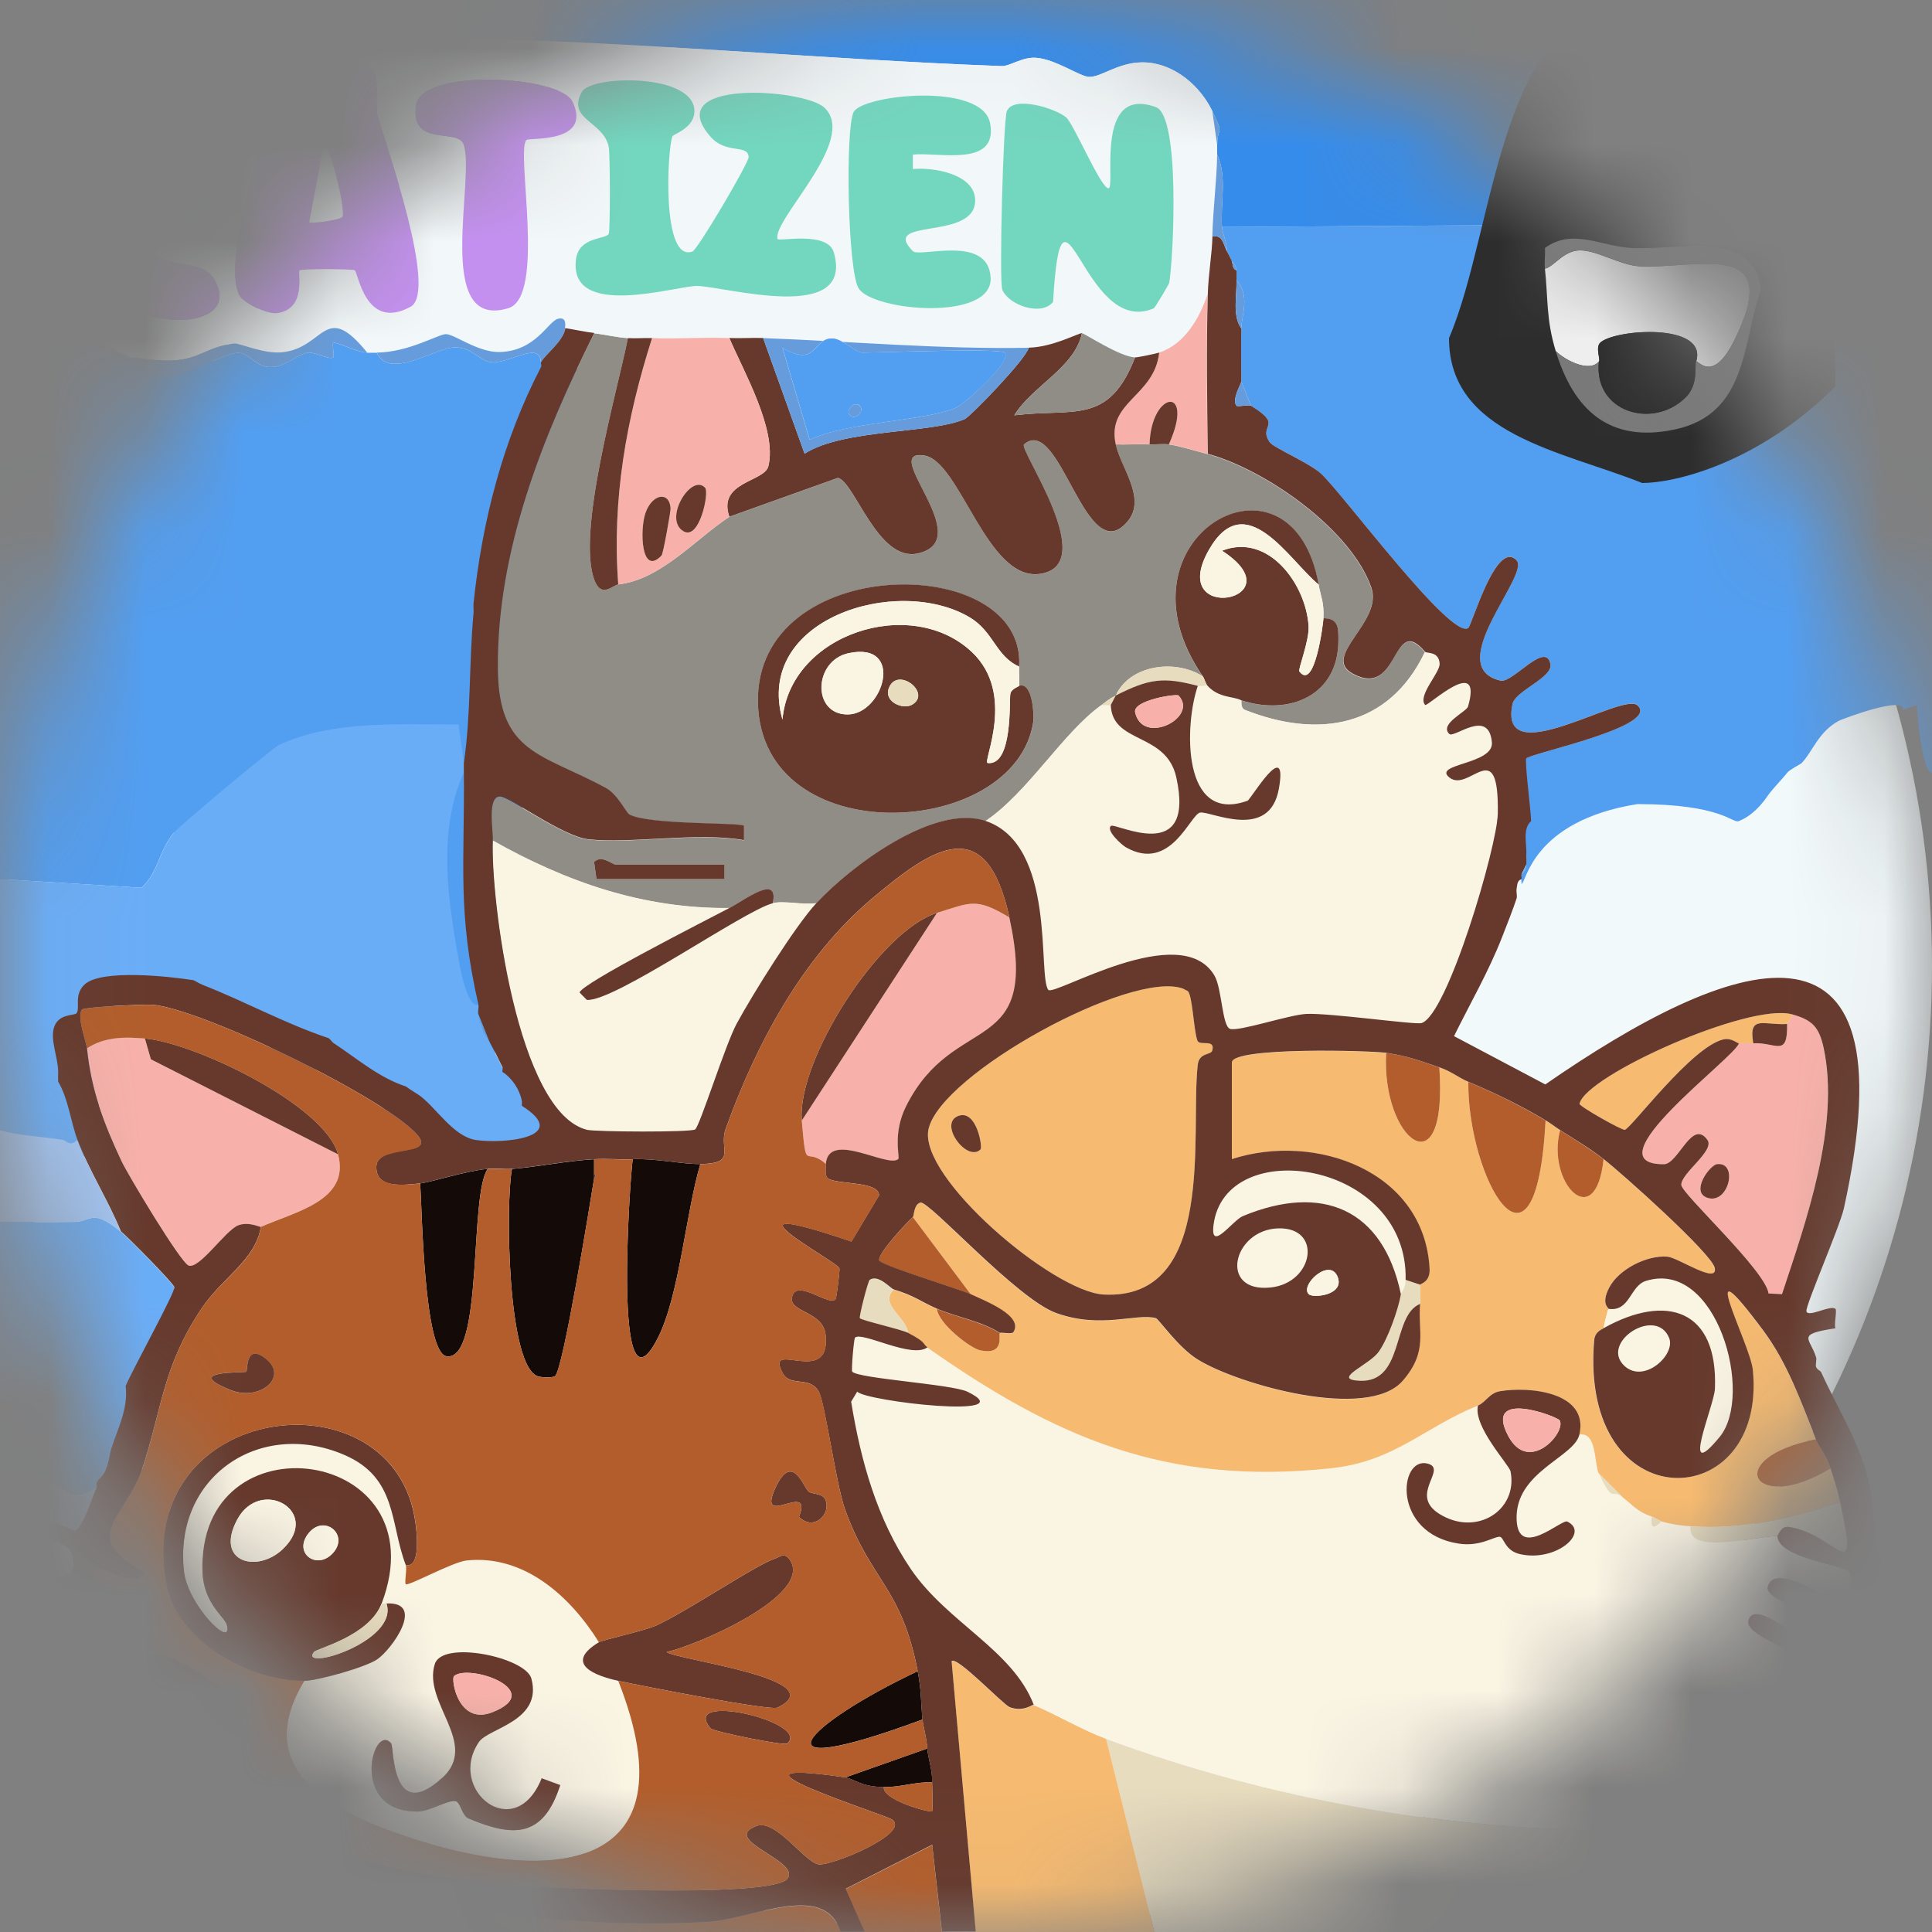
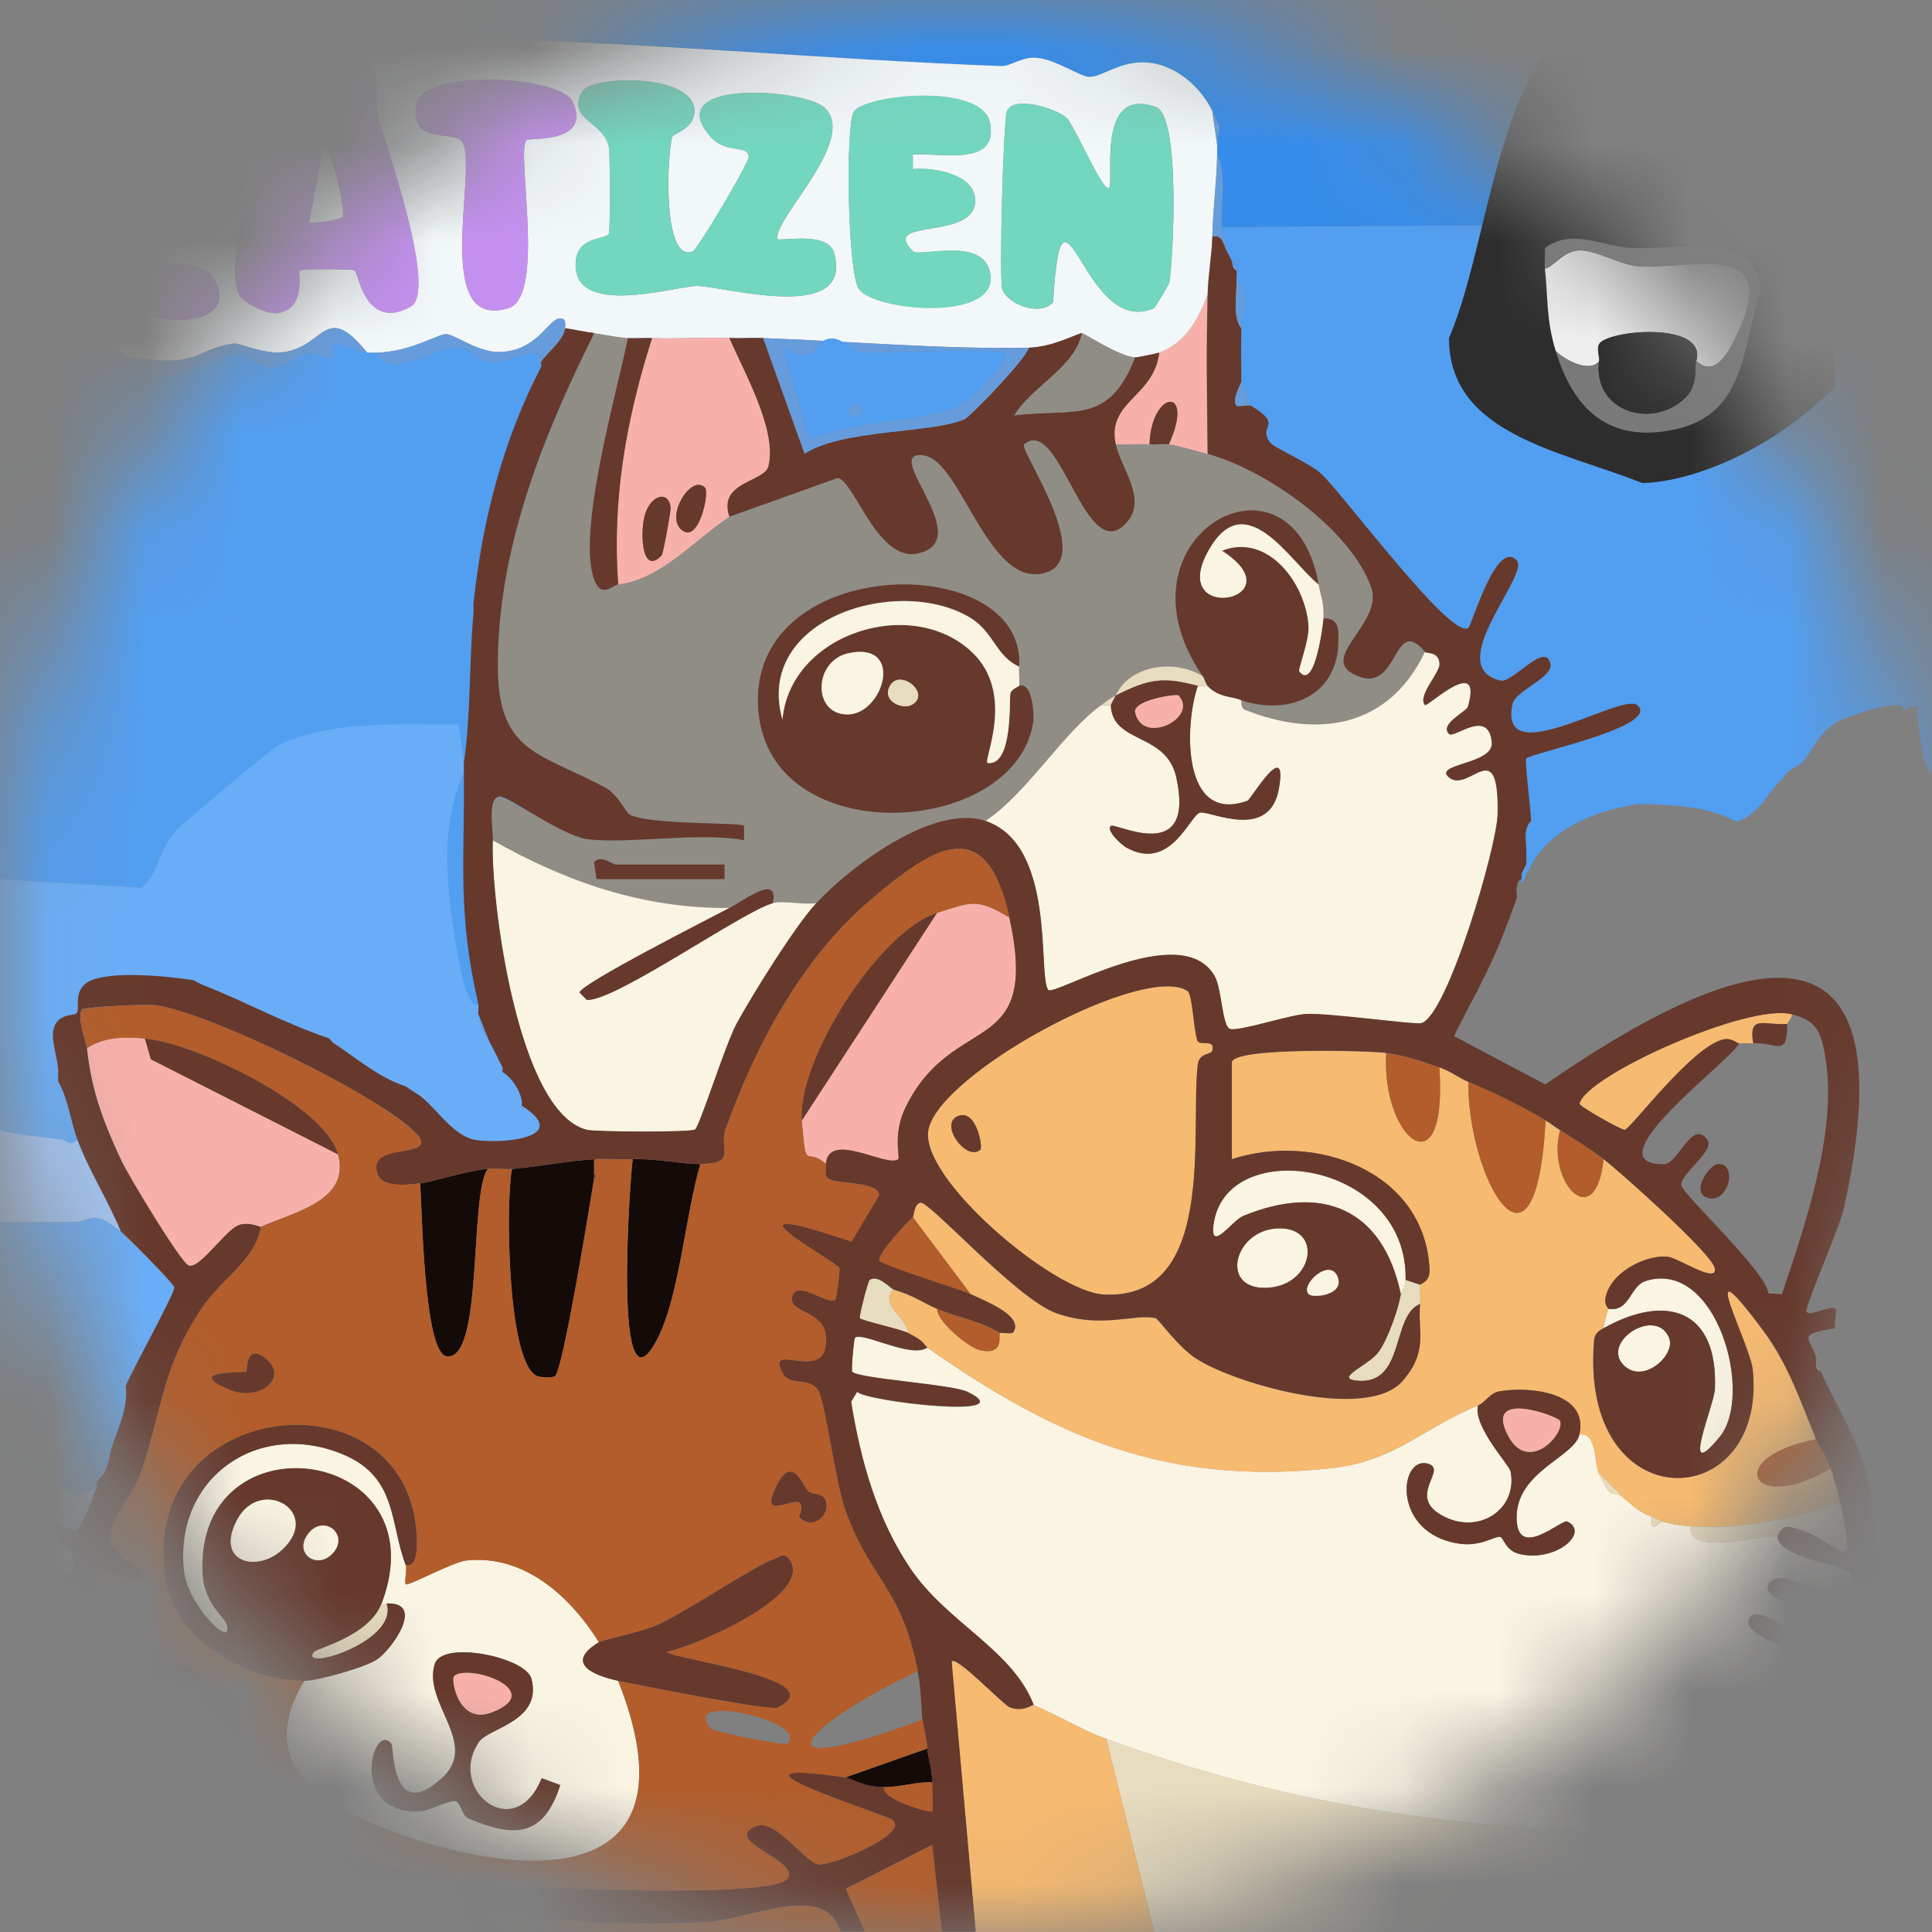
<svg xmlns="http://www.w3.org/2000/svg" width="20" height="20" viewBox="0 0 20 20" fill="none">
  <rect x="0" y="0" width="20" height="20" fill="#808080" stroke="none" />
  <mask id="mask0_12024_272290" style="mask-type:luminance" maskUnits="userSpaceOnUse" x="0" y="0" width="20" height="20">
    <circle cx="10" cy="10" r="10" fill="white" />
  </mask>
  <g mask="url(#mask0_12024_272290)">
-     <circle cx="10" cy="10" r="10" fill="#F2F9FB" />
    <path d="M20 2.3V8C19.882 7.997 19.826 7.166 19.85 7.3C19.817 7.306 19.738 7.335 19.7 7.35C19.73 7.193 19.067 7.445 19.037 7.461C18.822 7.577 18.768 7.777 18.65 7.9C18.642 7.909 18.522 7.97 18.5 8C18.468 8.045 18.349 8.166 18.299 8.238C18.189 8.4 18.078 8.469 18 8.5C17.933 8.527 17.829 8.324 16.95 8.324C15.85 8.5 15.8 9.15 15.75 9.15C15.754 9.134 15.745 9.114 15.75 9.1C15.755 9.085 15.746 9.066 15.75 9.05C15.751 9.044 15.791 9.027 15.8 8.95C15.803 8.917 15.498 9.033 15.5 9C15.633 8.877 15.503 8.604 15.5 8.5C15.496 8.373 15.78 7.876 15.8 7.85C15.841 7.797 17.198 7.518 16.95 7.3C16.791 7.161 15.501 8.01 15.658 7.286C15.687 7.149 16.076 7.014 16.05 6.876C16.004 6.628 15.66 7.074 15.535 7.045C14.921 6.904 15.842 5.951 15.7 5.8C15.489 5.577 15.238 6.471 15.2 6.5C15.024 6.632 13.896 5.104 13.673 4.902C13.546 4.786 13.183 4.634 13.144 4.578C13.018 4.394 13.298 4.414 12.95 4.2L12.85 3.95C12.849 3.767 12.846 3.582 12.85 3.4C12.853 3.257 12.944 3.06 12.8 2.9C12.799 2.867 12.805 2.832 12.8 2.8C12.794 2.76 12.78 2.727 12.75 2.7C12.736 2.666 12.717 2.632 12.7 2.6C12.706 2.515 12.655 2.425 12.65 2.35L20 2.3Z" fill="#529EF1" />
    <path d="M0 2.7V0H20V2.3L12.65 2.35C12.632 2.107 12.706 1.827 12.6 1.6C12.601 1.567 12.599 1.534 12.6 1.5C12.605 1.289 12.677 1.413 12.55 1.15C12.423 0.887 12.168 0.669 11.874 0.647C11.596 0.627 11.409 0.799 11.275 0.796C11.18 0.794 10.924 0.611 10.723 0.598C10.578 0.589 10.455 0.688 10.368 0.684C8.459 0.614 6.638 0.43 4.724 0.399C4.572 0.396 4.317 0.509 4.231 0.499C4.205 0.496 4.057 0.258 3.803 0.221C3.759 0.214 2.979 0.196 2.927 0.199C2.415 0.229 2.455 0.717 2.4 0.75C2.379 0.763 2.084 0.579 1.964 0.563C1.377 0.486 0.834 0.718 0.5 1.2C0.269 1.536 0.304 1.535 0.3 1.901C0.299 2.01 0.287 2.147 0.3 2.251V2.8C0.288 2.79 0.052 2.772 0.001 2.7L0 2.7Z" fill="#368CEA" />
    <path d="M2.34377e-05 2.7C0.052 2.771 0.288 2.79 0.3 2.8C0.492 2.964 0.475 3.275 0.653 3.423C0.742 3.497 1.211 3.672 1.35 3.7C1.366 3.703 1.384 3.697 1.4 3.7C1.602 4.177 2.252 3.641 2.476 3.653C2.576 3.659 2.648 3.789 2.778 3.799C2.939 3.811 3.042 3.688 3.178 3.652C3.245 3.635 3.411 3.73 3.45 3.7C3.464 3.69 3.436 3.562 3.45 3.55C3.473 3.531 3.691 3.648 3.8 3.65C3.833 3.651 3.866 3.65 3.9 3.65C4.035 3.944 4.518 3.586 4.723 3.596C4.894 3.605 4.964 3.734 5.079 3.749C5.265 3.774 5.59 3.52 5.599 3.75C5.592 3.763 6.539 3.85 6 4C5.681 3.939 6.093 3.811 6 4C5.798 4.409 5.569 5.037 5.5 5.5C5.476 5.665 5.42 5.846 5.5 6C5.81 6 5.364 6.89 5.361 6.923C5.106 7.044 5.495 8.717 5.5 9C4.899 9.002 5.559 10.739 5 11C4.936 11.03 1.851 8.552 1.797 8.622C1.632 8.833 1.642 9.027 1.464 9.19L-0.001 9.1V2.7H2.34377e-05Z" fill="#529EF1" />
    <path d="M4.75 7.5C4.751 7.578 4.799 7.824 4.8 7.9C4.8 7.933 4.8 7.966 4.8 8C4.521 8.622 4.642 9.354 4.762 10.012C4.771 10.059 4.848 10.441 4.95 10.4C4.957 10.43 4.943 10.471 4.95 10.5C5.012 10.752 5.044 10.733 5.05 10.75C5.065 10.796 5.122 10.889 5.15 10.95L5.2 11.05C5.206 11.063 5.8 10.9 5.5 11C5.295 10.995 5.541 11.108 5.5 11C5.652 10.7 6 11.483 6 11.5C6.027 12.1 5.705 11.899 5.5 12C5.439 12.03 4.809 12.038 4.5 12C4.314 11.977 4.199 11.972 4 12C3.85 12.241 4.059 11.544 4 11.5C3.782 11.338 3.797 11.005 3.5 11C3.4 10.95 3.1 11.25 3 11C2.627 10.755 2.461 10.412 2 10.5C1.876 10.792 2.022 10.508 2 10.5C1.991 10.496 2.094 10.53 2 10.5C1.661 10.387 1.277 10.286 1 10.5C0.977 10.518 1.161 10.722 1.156 10.75C1.152 10.774 0.864 11.046 1 11C1.295 10.899 0.998 11.467 1 11.5C1.01 11.693 0.94 11.793 1 12C0.784 11.965 0.212 11.759 0 11.7V9.1L1.465 9.19C1.643 9.028 1.633 8.833 1.798 8.622C1.852 8.553 2.822 7.742 2.887 7.712C3.447 7.451 4.149 7.502 4.75 7.5Z" fill="#6AADF7" />
    <path d="M16.8 18.95C16.83 18.95 16.92 19.011 17.05 19L17.2 20H11.95L11.45 18C13.145 18.627 14.985 18.951 16.8 18.95Z" fill="#E8DCBE" />
    <path d="M0 16.25C0.194 16.223 0.154 16.274 0.15 16.45C0.217 16.47 0.217 16.36 0.25 16.35C0.168 16.588 0.591 16.52 0.642 16.608C0.909 17.063 0.242 16.836 0.179 16.858C-0.346 17.035 0.667 17.127 0.692 17.158C0.71 17.181 0.764 17.553 0.857 17.718C1.079 18.113 1.375 18.422 1.736 18.689C2.322 19.125 2.776 19.077 2.9 20H0V16.25Z" fill="#A4C8F8" />
    <path d="M10.7 17.65C10.952 17.756 11.2 17.907 11.45 18L11.95 20H10.1L9.851 17.201C9.901 17.138 10.386 17.651 10.453 17.676C10.597 17.729 10.689 17.645 10.7 17.651V17.65Z" fill="#F6BA70" />
    <path d="M0 12.65C0.258 12.649 0.515 12.653 0.773 12.649C0.947 12.646 0.952 12.505 1.25 12.75C1.315 12.803 1.798 13.289 1.804 13.329C1.812 13.385 1.567 14.336 1.5 14.5C1.429 14.674 1.413 14.836 1.5 15C1.482 15.058 1.134 15.108 1.1 15.2L1 15.35C0.994 15.364 1.006 15.386 1 15.4C0.68 15.593 0.684 15.354 0.473 15.344C0.375 15.339 0.42 15.486 0.326 15.45C0.223 15.409 0.23 15.171 0 15.25L0 12.65Z" fill="#6AADF7" />
    <path d="M19.25 20C19.13 19.405 18.911 18.823 18.56 18.325L19.232 17.555C19.371 17.532 19.914 18.227 19.85 17.701C19.889 17.712 19.954 17.693 20 17.701V20H19.25V20Z" fill="#A4C8F8" />
    <path d="M18.9 20H17.2L17.05 19C17.402 18.972 18.206 18.488 18.271 18.502C18.427 18.535 18.916 19.767 18.9 20Z" fill="#F6BA70" />
    <path d="M8.7 20H3.3L3.101 19.4C4.371 19.776 5.998 19.974 7.324 19.898C7.778 19.872 8.537 19.47 8.7 20L8.7 20Z" fill="#B25D2B" />
    <path d="M0.65 11.8C0.685 11.806 0.726 11.877 0.8 11.8C0.923 12.127 1.119 12.427 1.25 12.75C0.951 12.505 0.947 12.646 0.773 12.649C0.516 12.653 0.258 12.649 0 12.65V11.7C0.211 11.759 0.434 11.765 0.65 11.8Z" fill="#A4C8F8" />
    <path d="M9.75 20H8.95L8.754 19.555L9.65 19.1L9.75 20Z" fill="#B25D2B" />
    <path d="M20 16.55V17.7C19.954 17.692 19.889 17.711 19.85 17.7C19.819 17.692 19.306 17.401 19.296 17.371C19.281 17.326 19.384 17.009 19.401 17C19.438 16.983 20.311 17.551 19.869 17.058C19.817 17 19.622 16.915 19.601 16.85C19.483 16.498 19.732 16.469 20 16.55H20Z" fill="#FAF4E3" />
    <path d="M0 15.45C0.24 15.415 0.113 15.516 0.15 15.6C0.315 15.969 0.695 15.934 0.741 16.079C0.856 16.449 0.471 16.284 0.25 16.35C0.217 16.36 0.217 16.47 0.15 16.45C0.154 16.274 0.194 16.223 0 16.25V15.45Z" fill="#F2F7F9" />
    <path d="M0 15.25C0.23 15.171 0.223 15.409 0.326 15.45C0.42 15.486 0.375 15.339 0.473 15.344C0.684 15.354 0.68 15.592 1 15.4C0.954 15.492 0.858 15.829 0.771 15.849L0.15 15.6C0.113 15.516 0.24 15.415 0 15.45V15.25Z" fill="#A4C8F8" />
    <path d="M9.6 13.95C10.918 14.873 12.061 15.381 13.774 15.199C14.441 15.129 14.733 14.779 15.3 14.55C15.248 14.767 15.625 15.164 15.638 15.231C15.718 15.632 15.286 15.911 14.903 15.673C14.575 15.47 15 15.204 14.774 15.15C14.481 15.082 14.41 15.873 15.098 15.979C15.326 16.015 15.469 15.903 15.528 15.909C15.57 15.915 15.578 16.053 15.735 16.088C16.107 16.173 16.462 15.864 16.225 15.751C16.166 15.723 15.716 16.151 15.701 15.73C15.683 15.235 16.297 15.088 16.351 14.85C16.534 14.82 16.503 15.149 16.551 15.25C16.709 15.583 16.672 15.399 16.801 15.5C16.909 15.585 16.95 15.647 17.101 15.7C17.087 15.82 17.112 15.833 17.201 15.75C17.307 15.777 17.39 15.792 17.501 15.8C17.463 16.102 18.143 15.907 18.401 15.9C18.402 16.136 19.124 16.203 19.154 16.281C19.161 16.301 19.161 16.635 19.15 16.649C19.122 16.686 18.382 16.13 18.301 16.425C18.254 16.598 19.074 16.764 19.101 16.8C19.111 16.815 19.016 17.14 19 17.15C18.875 17.224 18.177 16.492 18.101 16.776C18.047 16.977 18.953 17.152 18.875 17.448C18.771 17.84 17.984 18.291 17.634 18.459C17.344 18.597 16.754 18.608 16.8 18.95C14.985 18.951 13.145 18.627 11.45 18C11.2 17.907 10.952 17.756 10.7 17.65C10.48 17.081 9.807 16.801 9.429 16.246C9.077 15.729 8.909 15.121 8.81 14.512L8.873 14.409C8.953 14.509 10.611 14.7 10.015 14.41C9.855 14.332 8.877 14.274 8.821 14.201C8.81 14.188 8.838 13.861 8.851 13.85C8.922 13.781 9.442 14.072 9.601 13.95H9.6Z" fill="#FAF4E3" />
    <path d="M6.5 3.5C6.392 4.047 5.958 5.533 6.158 6.017C6.231 6.192 6.344 6.057 6.4 6.05C6.841 6 7.193 5.586 7.55 5.35L8.674 4.948C8.848 4.987 9.087 5.823 9.502 5.73C10.126 5.59 9.09 4.645 9.567 4.716C9.94 4.771 10.217 6.018 10.764 5.942C11.398 5.854 10.54 4.652 10.601 4.601C10.978 4.281 11.239 5.918 11.673 5.398C11.872 5.161 11.603 4.843 11.55 4.601C11.667 4.604 11.784 4.596 11.9 4.601C11.966 4.603 12.036 4.593 12.1 4.601C12.187 4.611 12.399 4.673 12.5 4.701C13.101 4.864 13.986 5.484 14.194 6.086C14.318 6.444 13.671 6.797 14 6.976C14.492 7.244 14.402 6.34 14.75 6.751C14.378 7.532 13.645 7.65 12.887 7.349C12.838 7.329 12.855 7.253 12.85 7.251C13.351 7.412 13.857 7.199 13.855 6.625C13.855 6.508 13.86 6.402 13.7 6.401C13.708 6.231 13.674 6.184 13.65 6.051C13.37 4.493 11.462 5.566 12.45 7.001C12.158 6.817 11.692 6.886 11.55 7.201C11.461 7.246 11.463 7.256 11.4 7.301C11.003 7.585 10.636 8.21 10.2 8.501C9.664 8.321 8.803 8.971 8.45 9.351C8.32 9.372 8.114 9.321 8 9.351C8.066 9.041 7.715 9.314 7.55 9.401C6.658 9.409 5.865 9.133 5.1 8.701C5.105 8.6 5.039 8.247 5.176 8.25C5.274 8.252 5.823 8.661 6.089 8.691C6.523 8.74 7.227 8.614 7.701 8.7V8.551C7.653 8.515 6.722 8.545 6.516 8.435C6.477 8.415 6.397 8.229 6.267 8.159C5.605 7.8 5.16 7.806 5.152 6.926C5.142 5.7 5.617 4.523 6.151 3.45C6.269 3.464 6.38 3.493 6.501 3.5H6.5ZM10.55 6.9C10.625 5.707 7.811 5.718 7.846 7.276C7.882 8.834 10.519 8.688 10.698 7.469C10.704 7.426 10.696 7.057 10.55 7.1C10.556 7.034 10.546 6.966 10.55 6.9ZM7.5 8.95H6.375C6.336 8.95 6.228 8.844 6.15 8.925L6.175 9.1H7.5V8.95Z" fill="#8F8D86" />
    <path d="M0.5 1.2C0.834 0.717 1.377 0.486 1.963 0.563C2.085 0.579 2.379 0.763 2.399 0.75C2.455 0.717 2.415 0.228 2.927 0.199C2.979 0.196 3.758 0.214 3.802 0.22C4.057 0.257 4.205 0.496 4.23 0.499C4.317 0.509 4.572 0.396 4.724 0.398C6.638 0.43 8.459 0.613 10.368 0.684C10.455 0.687 10.578 0.589 10.723 0.598C10.924 0.61 11.18 0.794 11.275 0.796C11.408 0.799 11.596 0.627 11.874 0.647C12.168 0.669 12.427 0.896 12.55 1.15L12.6 1.5C12.599 1.533 12.6 1.566 12.6 1.6C12.596 1.872 12.556 2.169 12.55 2.45C12.546 2.619 12.505 2.847 12.5 3.05C12.415 3.294 12.267 3.56 12 3.65C11.965 3.661 11.775 3.701 11.75 3.7C11.584 3.691 11.23 3.451 11.2 3.45C11.163 3.448 10.896 3.595 10.65 3.6C9.743 3.616 8.815 3.533 7.9 3.5C7.783 3.495 7.666 3.505 7.55 3.5C7.262 3.488 7.017 3.511 6.75 3.5C6.667 3.496 6.583 3.505 6.5 3.5C6.379 3.492 6.268 3.463 6.15 3.45C6.053 3.439 5.949 3.414 5.85 3.4C5.844 3.399 5.882 3.272 5.776 3.3C5.669 3.328 5.545 3.636 5.17 3.644C4.948 3.649 4.706 3.46 4.616 3.459C4.537 3.458 4.232 3.647 3.9 3.65C3.866 3.65 3.833 3.651 3.8 3.65C3.358 3.102 3.363 3.603 2.918 3.647C2.724 3.666 2.476 3.549 2.423 3.556C2.032 3.606 2.06 3.812 1.4 3.7C1.384 3.697 1.366 3.703 1.35 3.7C0.673 3.399 0.39 2.978 0.3 2.25C0.287 2.146 0.299 2.009 0.3 1.9L0.5 1.2L0.5 1.2ZM3.128 0.723C3.04 0.695 2.956 0.631 2.85 0.65C2.862 1.163 2.277 2.621 2.475 3.05C2.514 3.134 2.765 3.254 2.864 3.242C3.179 3.203 3.081 2.82 3.1 2.8C3.119 2.78 3.645 2.786 3.671 2.797C3.708 2.813 3.778 3.434 4.25 3.175C4.533 3.019 3.996 1.506 3.912 1.213C3.862 1.041 3.992 0.679 3.721 0.647C3.48 0.619 3.736 0.912 3.128 0.722L3.128 0.723ZM5.45 1.45C5.477 1.423 6.135 1.49 5.926 1.05C5.8 0.785 4.366 0.703 4.308 1.087C4.243 1.523 4.723 1.329 4.793 1.483C4.938 1.801 4.469 3.432 5.263 3.19C5.654 3.071 5.339 1.561 5.45 1.45V1.45ZM6.962 1.411C6.971 1.389 7.176 1.33 7.189 1.167C7.22 0.755 6.123 0.774 6.025 0.95C5.863 1.24 6.251 1.253 6.303 1.523C6.317 1.598 6.32 2.377 6.303 2.419C6.28 2.48 5.995 2.445 5.964 2.682C5.881 3.316 7.004 2.957 7.217 2.96C7.508 2.965 8.847 3.36 8.633 2.614C8.569 2.387 8.058 2.504 8.05 2.474C7.994 2.275 8.89 1.446 8.535 1.114C8.324 0.916 6.825 0.814 7.358 1.417C7.519 1.6 7.742 1.489 7.751 1.625C7.755 1.682 7.223 2.584 7.169 2.604C6.847 2.72 6.909 1.543 6.962 1.411L6.962 1.411ZM2.138 1.488C2.62 1.015 1.205 0.586 0.816 1.591C0.702 1.884 0.694 2.331 0.797 2.629C1.093 3.493 2.609 3.495 2.204 2.871C2.039 2.616 1.367 2.884 1.349 2.173C1.33 1.429 1.988 1.636 2.138 1.488ZM9.45 1.601C9.726 1.575 10.331 1.735 10.25 1.279C10.173 0.846 8.92 0.988 8.836 1.162C8.752 1.335 8.775 2.808 8.889 2.987C9.039 3.222 10.275 3.308 10.255 2.876C10.233 2.422 9.518 2.671 9.449 2.601C9.1 2.249 10.095 2.5 10.095 2.076C10.095 1.801 9.658 1.73 9.449 1.751V1.601L9.45 1.601ZM11.036 1.215C10.93 1.125 10.495 0.984 10.424 1.151C10.387 1.236 10.341 2.912 10.377 2.999C10.441 3.158 10.777 3.278 10.902 3.126C10.996 1.555 11.209 3.507 11.943 3.192C11.957 3.186 12.101 2.943 12.104 2.927C12.148 2.664 12.22 1.202 11.967 1.109C11.323 0.875 11.548 1.942 11.476 1.95C11.4 1.958 11.117 1.283 11.036 1.215H11.036ZM2.15 1.9C2.062 1.807 1.614 2.118 1.8 2.3C2.026 2.521 2.237 1.994 2.15 1.9Z" fill="#F2F7F9" />
    <path d="M14.35 10.9C14.296 11.791 14.99 12.353 14.9 11.05C15.024 11.092 15.101 11.159 15.2 11.2C15.19 12.177 15.898 13.477 16 11.6C16.054 11.632 16.099 11.668 16.15 11.7C16.005 12.241 16.518 12.782 16.6 12C16.784 12.142 17.72 12.979 17.75 13.126C17.786 13.304 17.37 13.019 17.262 13.009C17.049 12.991 16.754 13.141 16.656 13.333C16.57 13.503 16.654 13.54 16.65 13.55C16.63 13.61 16.611 13.687 16.6 13.75C16.599 13.758 16.509 13.778 16.501 13.874C16.341 15.755 18.296 15.691 18.143 14.181C18.116 13.908 17.509 12.777 18.251 13.774C18.508 14.118 18.641 14.508 18.799 14.9C17.823 15.086 18.134 15.694 18.95 15.2C18.992 15.334 19.018 15.408 19.049 15.55C18.555 15.716 18.029 15.839 17.5 15.8C17.389 15.793 17.305 15.778 17.2 15.751C17.192 15.748 17.14 15.715 17.099 15.7C16.948 15.648 16.908 15.585 16.799 15.501L16.549 15.251C16.502 15.149 16.532 14.82 16.349 14.851C16.45 14.41 15.829 14.351 15.526 14.402C15.417 14.421 15.379 14.518 15.3 14.55C14.732 14.78 14.44 15.129 13.774 15.2C12.06 15.382 10.917 14.874 9.6 13.95C9.543 13.911 9.597 13.903 9.4 13.8C9.391 13.641 9.098 13.508 9.25 13.351C9.474 13.419 9.526 13.476 9.7 13.55C9.711 13.701 10.042 13.957 10.149 13.979C10.405 14.031 10.332 13.82 10.35 13.8C10.357 13.792 10.473 13.817 10.489 13.793C10.6 13.623 10.2 13.471 10.05 13.4L9.45 12.601C9.461 12.59 9.458 12.47 9.527 12.451C9.615 12.428 10.52 13.446 10.931 13.594C11.399 13.763 11.757 13.594 11.964 13.648C11.993 13.655 12.194 13.95 12.399 14.076C12.82 14.336 14.155 14.714 14.518 14.297C14.787 13.989 14.674 13.787 14.699 13.501C14.705 13.436 14.699 13.367 14.699 13.301C14.699 13.291 14.806 13.277 14.797 13.134C14.742 12.118 13.61 11.722 12.749 12.001V11.001C12.749 10.838 14.187 10.877 14.349 10.901L14.35 10.9Z" fill="#F6BA70" />
    <path d="M14.75 6.75C14.766 6.769 14.893 6.741 14.901 6.872C14.907 6.967 14.667 7.205 14.75 7.3C14.773 7.326 15.354 6.764 15.195 7.317C15.18 7.371 14.894 7.496 15 7.6C15.051 7.649 15.41 7.328 15.442 7.687C15.463 7.918 14.825 7.906 15 8.05C15.207 8.218 15.518 7.583 15.502 8.428C15.496 8.762 14.985 10.513 14.714 10.593C14.647 10.613 13.765 10.488 13.523 10.498C13.344 10.506 12.825 10.682 12.732 10.653C12.649 10.627 12.648 10.236 12.571 10.104C12.225 9.511 10.907 10.321 10.85 10.249C10.737 10.105 10.939 8.747 10.2 8.5C10.636 8.209 11.003 7.585 11.4 7.3H11.5C11.513 7.704 12.074 7.577 12.177 8.047C12.38 8.969 11.545 8.511 11.5 8.55C11.446 8.598 11.61 8.745 11.655 8.771C12.118 9.035 12.322 8.433 12.423 8.412C12.525 8.391 13.145 8.704 13.239 8.164C13.334 7.625 12.946 8.278 12.915 8.289C12.227 8.538 12.262 7.494 12.4 7.1C12.428 7.107 12.469 7.095 12.5 7.1C12.619 7.228 12.768 7.205 12.85 7.25C12.855 7.252 12.838 7.328 12.887 7.348C13.645 7.648 14.378 7.531 14.75 6.75V6.75Z" fill="#FAF4E3" />
    <path d="M12.293 10.258C12.346 10.291 12.355 10.655 12.395 10.771C12.417 10.834 12.583 10.746 12.551 10.874C12.538 10.925 12.414 10.891 12.399 11.023C12.32 11.72 12.6 13.461 11.427 13.401C10.903 13.374 9.501 12.184 9.612 11.688C9.745 11.097 11.836 9.968 12.293 10.257V10.258ZM10.15 11.899C10.174 11.876 10.111 11.489 9.926 11.55C9.704 11.624 10.01 12.037 10.15 11.899Z" fill="#F6BA70" />
    <path d="M7.55 9.4C7.333 9.514 6.009 10.185 5.999 10.274L6.074 10.35C6.359 10.373 7.698 9.428 8 9.349C8.113 9.32 8.32 9.37 8.45 9.349C8.232 9.583 7.787 10.298 7.624 10.598C7.508 10.812 7.243 11.661 7.194 11.694C7.145 11.726 6.163 11.719 6.076 11.697C5.352 11.522 5.074 9.294 5.1 8.699C5.864 9.131 6.658 9.407 7.55 9.399V9.4Z" fill="#FAF4E3" />
    <path d="M1.5 10.75L1.562 10.966L3.5 11.95C3.627 12.43 3.053 12.541 2.7 12.7C2.69 12.705 2.576 12.642 2.466 12.686C2.331 12.739 2.062 13.147 1.952 13.1C1.868 13.063 1.33 12.172 1.258 12.018C1.073 11.624 0.946 11.291 0.901 10.85C1.081 10.729 1.297 10.732 1.501 10.75H1.5Z" fill="#F8B1AA" />
-     <path d="M18.55 10.5C18.763 10.557 18.831 10.632 18.877 10.848C19.05 11.646 18.697 12.643 18.447 13.398L18.308 13.39C18.278 13.153 17.412 12.361 17.405 12.267C17.397 12.149 17.757 11.912 17.675 11.8C17.515 11.578 17.375 12.051 17.225 12.052C16.443 12.056 17.968 10.944 18 10.8C18.05 10.796 18.101 10.803 18.15 10.8C18.384 10.787 18.507 10.954 18.5 10.6C18.5 10.59 18.554 10.535 18.55 10.5ZM17.777 12.051C17.7 12.059 17.495 12.341 17.676 12.4C17.895 12.471 17.998 12.027 17.777 12.051Z" fill="#F8B1AA" />
    <path d="M10.45 9.5C10.771 10.973 9.877 10.456 9.379 11.454C9.236 11.741 9.321 11.98 9.3 11.999C9.194 12.098 8.579 11.697 8.55 12.05C8.332 11.856 8.349 12.162 8.3 11.6L9.7 9.45C10.042 9.346 10.101 9.285 10.45 9.5Z" fill="#F8B1AA" />
    <path d="M6.15 12V12.2C6.109 12.455 5.829 14.182 5.746 14.245C5.721 14.264 5.616 14.259 5.577 14.25C5.249 14.17 5.233 12.44 5.3 12.101C5.576 12.078 5.873 12.016 6.15 12.001V12Z" fill="#140B09" />
    <path d="M7.25 12.05C7.102 12.546 7.033 13.402 6.815 13.84C6.335 14.8 6.523 12.174 6.55 12C6.79 11.99 7.064 12.053 7.25 12.05Z" fill="#140B09" />
    <path d="M5.05 12.1C4.855 12.355 5.007 14.091 4.624 14.04C4.387 14.008 4.368 12.502 4.35 12.25C4.465 12.239 4.809 12.123 5.05 12.1Z" fill="#140B09" />
    <path d="M12.5 4.7C12.399 4.672 12.187 4.61 12.1 4.6C12.377 3.986 11.916 4.038 11.9 4.6C11.784 4.595 11.666 4.603 11.55 4.6C11.453 4.155 11.948 4.108 12 3.65C12.268 3.56 12.415 3.294 12.5 3.05C12.485 3.597 12.493 4.153 12.5 4.7Z" fill="#F8B1AA" />
    <path d="M16 11.6C15.898 13.477 15.19 12.177 15.2 11.2C15.484 11.319 15.736 11.443 16 11.6Z" fill="#B25D2B" />
    <path d="M18.55 10.5C18.554 10.535 18.5 10.59 18.5 10.6C18.264 10.617 18.096 10.499 18.15 10.8C18.101 10.803 18.049 10.796 18 10.8C17.982 10.802 17.924 10.74 17.839 10.76C17.511 10.837 16.887 11.68 16.82 11.696C16.791 11.703 16.345 11.452 16.351 11.425C16.413 11.135 18.101 10.379 18.55 10.5Z" fill="#F6BA70" />
    <path d="M14.5 13.4C14.316 12.514 13.685 12.25 12.865 12.59C12.758 12.634 12.527 12.971 12.561 12.687C12.675 11.736 14.578 12.016 14.55 13.251C14.548 13.346 14.504 13.376 14.5 13.4V13.4Z" fill="#FAF4E3" />
    <path d="M16.65 13.55C16.873 13.584 16.87 13.313 17.036 13.261C17.769 13.03 18.162 14.438 17.801 14.876C17.38 15.388 17.745 14.549 17.753 14.376C17.784 13.556 17.248 13.387 16.6 13.75C16.611 13.687 16.63 13.61 16.65 13.55Z" fill="#FAF4E3" />
-     <path d="M9.55 17.8C7.72 18.477 8.341 17.847 9.5 17.3C9.54 17.508 9.531 17.613 9.55 17.8Z" fill="#140B09" />
    <path d="M14.9 11.05C14.99 12.353 14.296 11.791 14.35 10.9C14.581 10.934 14.689 10.979 14.9 11.05Z" fill="#B25D2B" />
    <path d="M13.232 12.716C13.692 12.703 13.604 13.281 13.152 13.329C12.611 13.385 12.761 12.73 13.232 12.716Z" fill="#FAF4E3" />
    <path d="M9.45 12.6L10.05 13.4C9.935 13.345 9.115 13.098 9.1 13.05C9.081 12.984 9.378 12.665 9.45 12.6Z" fill="#B25D2B" />
    <path d="M19.05 15.55C19.253 16.481 19.009 15.876 18.515 15.807C18.434 15.796 18.407 15.9 18.4 15.9C18.142 15.907 17.462 16.102 17.5 15.8C18.03 15.839 18.556 15.716 19.05 15.55Z" fill="#E8DCBE" />
    <path d="M18.8 14.9C18.837 14.991 18.903 15.056 18.95 15.2C18.134 15.693 17.823 15.085 18.8 14.9Z" fill="#B25D2B" />
    <path d="M9.6 18.1C9.608 18.213 9.652 18.308 9.65 18.45C9.478 18.444 9.323 18.502 9.15 18.5C8.909 18.497 8.838 18.413 8.75 18.4L9.6 18.1Z" fill="#140B09" />
    <path d="M16.6 12C16.518 12.782 16.005 12.241 16.15 11.7C16.306 11.8 16.451 11.886 16.6 12Z" fill="#B25D2B" />
    <path d="M16.813 14.137C16.56 13.894 17.145 13.518 17.279 13.851C17.349 14.025 17.016 14.332 16.813 14.137Z" fill="#FAF4E3" />
    <path d="M14.7 13.3C14.7 13.366 14.706 13.435 14.7 13.5C14.395 13.623 14.553 14.36 14.03 14.292C13.819 14.265 14.175 14.132 14.271 13.996C14.368 13.861 14.473 13.558 14.501 13.4C14.505 13.376 14.549 13.345 14.55 13.25L14.7 13.3H14.7Z" fill="#E8DCBE" />
    <path d="M12.45 13.2L12.599 13.95C12.184 13.805 11.969 13.444 12.45 13.2Z" fill="#FAF4E3" />
    <path d="M9.25 13.35C9.098 13.508 9.391 13.64 9.4 13.8C9.328 13.762 8.913 13.671 8.9 13.649C8.889 13.631 8.984 13.263 9.001 13.252C9.091 13.19 9.215 13.339 9.25 13.351V13.35Z" fill="#E8DCBE" />
    <path d="M3.9 3.65C4.232 3.647 4.537 3.459 4.617 3.459C4.706 3.46 4.948 3.649 5.171 3.644C5.546 3.636 5.672 3.328 5.776 3.3C5.881 3.273 5.844 3.399 5.85 3.4C5.831 3.536 5.642 3.671 5.6 3.75C5.591 3.519 5.266 3.774 5.08 3.749C4.964 3.734 4.895 3.605 4.724 3.596C4.519 3.586 4.036 3.944 3.901 3.65L3.9 3.65Z" fill="#669CDB" />
    <path d="M10.35 13.8C10.333 13.819 10.406 14.031 10.149 13.979C10.043 13.957 9.712 13.7 9.7 13.55C9.903 13.637 10.155 13.678 10.35 13.8Z" fill="#B25D2B" />
    <path d="M12.551 2.449C12.657 2.425 12.664 2.53 12.7 2.6C12.717 2.632 12.736 2.666 12.751 2.7C12.764 2.732 12.753 2.779 12.8 2.8C12.805 2.832 12.799 2.868 12.8 2.9C12.805 3.057 12.755 3.269 12.85 3.4C12.846 3.583 12.849 3.768 12.85 3.95C12.85 3.971 12.748 4.136 12.8 4.2C12.814 4.215 12.925 4.186 12.95 4.2C13.297 4.413 13.018 4.394 13.144 4.578C13.184 4.635 13.546 4.787 13.674 4.902C13.898 5.106 15.024 6.632 15.2 6.5C15.239 6.467 15.49 5.578 15.7 5.801C15.842 5.952 14.922 6.905 15.535 7.046C15.66 7.073 16.004 6.628 16.05 6.876C16.076 7.014 15.688 7.15 15.658 7.286C15.502 8.01 16.791 7.162 16.95 7.301C17.197 7.518 15.845 7.797 15.8 7.851C15.781 7.877 15.846 8.372 15.85 8.5C15.757 8.582 15.808 8.741 15.8 8.85C15.798 8.883 15.804 8.918 15.8 8.95L15.751 9.05C15.747 9.066 15.755 9.086 15.751 9.1C15.702 9.118 15.708 9.16 15.7 9.2C15.694 9.231 15.708 9.274 15.7 9.3C15.663 9.412 15.596 9.584 15.55 9.7C15.413 10.052 15.219 10.387 15.052 10.726L15.997 11.226C17.886 9.918 19.825 9.178 19.087 12.512C19.044 12.702 18.689 13.516 18.7 13.574C18.716 13.644 18.951 13.504 19.001 13.55C19.018 13.567 18.983 13.721 19.001 13.75C18.586 13.814 18.737 13.847 18.8 14.05C18.809 14.078 18.791 14.127 18.8 14.15C18.813 14.18 18.847 14.193 18.85 14.2C19.006 14.544 19.195 14.842 19.313 15.212C19.394 15.465 19.408 15.998 19.457 16.118C19.496 16.214 19.683 16.209 19.7 16.276C19.729 16.399 19.416 16.328 19.451 16.7C19.456 16.761 19.423 16.815 19.501 16.85C19.522 16.859 19.571 16.843 19.601 16.85C19.623 16.915 19.817 17 19.869 17.058C20.309 17.548 19.446 16.988 19.402 17C19.384 17.009 19.282 17.326 19.297 17.371C19.309 17.403 19.819 17.692 19.85 17.7C19.913 18.225 19.372 17.534 19.232 17.555L18.56 18.324C18.911 18.823 19.13 19.405 19.251 19.999H18.9C18.915 19.764 18.427 18.536 18.271 18.501C18.206 18.488 17.402 18.971 17.05 18.999C16.921 19.009 16.831 18.95 16.8 18.949C16.754 18.608 17.344 18.596 17.633 18.458C17.984 18.29 18.771 17.839 18.875 17.447C18.952 17.152 18.047 16.977 18.101 16.775C18.178 16.492 18.875 17.223 19 17.149C19.016 17.137 19.111 16.817 19.101 16.8C19.075 16.763 18.253 16.597 18.3 16.425C18.381 16.13 19.118 16.682 19.15 16.649C19.161 16.632 19.161 16.301 19.154 16.28C19.123 16.202 18.402 16.135 18.401 15.899C18.409 15.895 18.437 15.795 18.515 15.807C19.009 15.875 19.253 16.48 19.05 15.55C19.019 15.407 18.994 15.332 18.951 15.199C18.904 15.055 18.837 14.99 18.8 14.899C18.642 14.507 18.509 14.118 18.253 13.773C17.511 12.777 18.117 13.906 18.145 14.18C18.297 15.69 16.343 15.755 16.503 13.873C16.511 13.777 16.599 13.757 16.601 13.749C17.25 13.386 17.785 13.554 17.753 14.375C17.747 14.549 17.381 15.387 17.802 14.875C18.162 14.437 17.77 13.03 17.038 13.26C16.872 13.312 16.874 13.582 16.651 13.549C16.653 13.538 16.571 13.5 16.657 13.332C16.755 13.14 17.049 12.991 17.262 13.009C17.372 13.019 17.787 13.303 17.751 13.125C17.721 12.978 16.785 12.141 16.601 11.999C16.453 11.884 16.307 11.799 16.151 11.699C16.1 11.667 16.055 11.63 16.002 11.599C15.737 11.441 15.485 11.318 15.201 11.199C15.101 11.158 15.025 11.091 14.901 11.049C14.69 10.978 14.581 10.934 14.351 10.899C14.189 10.875 12.752 10.836 12.752 10.999V11.999C13.612 11.72 14.744 12.117 14.799 13.133C14.807 13.274 14.703 13.289 14.701 13.299L14.551 13.249C14.579 12.015 12.677 11.735 12.562 12.684C12.528 12.969 12.759 12.634 12.866 12.589C13.686 12.249 14.317 12.512 14.502 13.398C14.475 13.556 14.367 13.862 14.272 13.994C14.178 14.126 13.82 14.263 14.031 14.29C14.553 14.357 14.395 13.621 14.701 13.498C14.675 13.784 14.789 13.986 14.52 14.295C14.157 14.711 12.821 14.334 12.4 14.074C12.196 13.949 11.996 13.654 11.965 13.645C11.758 13.592 11.4 13.76 10.933 13.592C10.523 13.444 9.619 12.428 9.528 12.449C9.459 12.468 9.462 12.586 9.451 12.598C9.379 12.662 9.082 12.982 9.101 13.048C9.119 13.097 9.936 13.345 10.051 13.398C10.202 13.469 10.6 13.621 10.49 13.791C10.474 13.814 10.361 13.79 10.351 13.798C10.156 13.675 9.903 13.635 9.701 13.548C9.528 13.473 9.475 13.416 9.252 13.348C9.217 13.337 9.093 13.188 9.003 13.249C8.985 13.262 8.891 13.629 8.901 13.646C8.918 13.669 9.33 13.761 9.401 13.798C9.598 13.901 9.544 13.907 9.601 13.947C9.442 14.07 8.924 13.78 8.851 13.847C8.839 13.859 8.811 14.185 8.822 14.199C8.881 14.271 9.854 14.329 10.015 14.407C10.61 14.696 8.955 14.506 8.874 14.406L8.811 14.51C8.91 15.119 9.078 15.726 9.429 16.243C9.807 16.798 10.481 17.078 10.701 17.647C10.689 17.642 10.597 17.726 10.453 17.673C10.384 17.646 9.903 17.137 9.851 17.197L10.101 19.997H9.751L9.65 19.097L8.755 19.552L8.951 19.996H8.701C8.537 19.468 7.779 19.869 7.325 19.895C5.999 19.971 4.372 19.773 3.102 19.397L3.301 19.997H2.902C2.778 19.074 2.324 19.121 1.737 18.686C1.377 18.419 1.08 18.111 0.859 17.715C0.767 17.551 0.712 17.182 0.694 17.155C0.669 17.124 -0.344 17.033 0.18 16.855C0.245 16.834 0.911 17.059 0.644 16.605C0.593 16.517 0.17 16.585 0.252 16.347C0.473 16.28 0.857 16.446 0.742 16.076C0.696 15.93 0.316 15.965 0.152 15.597L0.773 15.846C0.859 15.825 0.956 15.49 1.002 15.397C1.008 15.384 0.995 15.36 1.002 15.347C1.019 15.309 1.074 15.272 1.102 15.197C1.136 15.105 1.133 15.055 1.152 14.997C1.22 14.783 1.328 14.586 1.301 14.347C1.369 14.182 1.813 13.382 1.805 13.325C1.797 13.284 1.318 12.801 1.252 12.747C1.12 12.424 0.925 12.123 0.801 11.797C0.733 11.616 0.706 11.369 0.602 11.197C0.6 11.164 0.602 11.13 0.602 11.097C0.602 10.947 0.516 10.763 0.56 10.633C0.609 10.488 0.773 10.517 0.793 10.488C0.832 10.431 0.762 10.301 0.874 10.193C1.046 10.028 1.762 10.109 2.003 10.147C2.024 10.156 2.061 10.181 2.102 10.197C2.543 10.37 2.953 10.597 3.402 10.747C3.42 10.759 3.434 10.784 3.452 10.797C3.694 10.956 3.92 11.155 4.202 11.247C4.261 11.291 4.319 11.322 4.352 11.347C4.519 11.474 4.696 11.765 4.925 11.801C5.207 11.844 5.923 11.777 5.402 11.447C5.401 11.431 5.405 11.413 5.402 11.397C5.38 11.28 5.303 11.162 5.202 11.097C5.197 11.082 5.208 11.06 5.202 11.047C5.186 11.012 5.166 10.98 5.152 10.947C5.125 10.886 5.067 10.793 5.052 10.747L4.952 10.497C4.945 10.468 4.959 10.427 4.952 10.397C4.733 9.442 4.811 8.934 4.802 7.997V7.897C4.877 7.383 4.854 6.865 4.902 6.347C4.905 6.314 4.899 6.279 4.902 6.247C4.991 5.393 5.206 4.558 5.602 3.797C5.609 3.784 5.595 3.76 5.602 3.747C5.644 3.669 5.833 3.533 5.852 3.397C5.951 3.412 6.056 3.436 6.152 3.447C5.618 4.52 5.143 5.697 5.154 6.923C5.161 7.802 5.607 7.797 6.269 8.155C6.398 8.225 6.479 8.411 6.517 8.432C6.724 8.541 7.653 8.512 7.702 8.548V8.697C7.228 8.611 6.524 8.737 6.09 8.688C5.825 8.658 5.277 8.249 5.177 8.246C5.041 8.243 5.106 8.596 5.102 8.697C5.077 9.292 5.354 11.52 6.078 11.696C6.166 11.717 7.149 11.723 7.196 11.692C7.245 11.656 7.51 10.81 7.626 10.597C7.789 10.296 8.234 9.582 8.452 9.348C8.805 8.968 9.665 8.319 10.202 8.498C10.94 8.746 10.739 10.101 10.852 10.247C10.91 10.318 12.228 9.509 12.573 10.101C12.65 10.234 12.651 10.625 12.734 10.651C12.828 10.68 13.346 10.504 13.525 10.496C13.767 10.485 14.647 10.61 14.715 10.591C14.986 10.509 15.498 8.76 15.505 8.426C15.52 7.582 15.209 8.215 15.003 8.048C14.827 7.905 15.464 7.915 15.444 7.685C15.412 7.327 15.055 7.645 15.003 7.598C14.896 7.494 15.181 7.369 15.197 7.314C15.354 6.766 14.783 7.315 14.753 7.298C14.67 7.203 14.908 6.965 14.903 6.87C14.895 6.739 14.77 6.766 14.753 6.748C14.404 6.337 14.494 7.24 14.003 6.973C13.673 6.793 14.32 6.441 14.196 6.083C13.988 5.482 13.103 4.862 12.503 4.698C12.496 4.152 12.487 3.595 12.503 3.048C12.508 2.845 12.548 2.618 12.551 2.449ZM10.45 9.5C10.211 8.405 9.671 8.759 9.027 9.302C8.307 9.908 7.825 10.814 7.512 11.687C7.438 11.893 7.637 12.044 7.251 12.05C7.065 12.053 6.791 11.99 6.55 12C6.418 12.005 6.282 11.992 6.15 12C5.873 12.015 5.576 12.077 5.3 12.1C5.218 12.106 5.132 12.092 5.05 12.1C4.81 12.122 4.466 12.238 4.35 12.25C4.175 12.268 3.888 12.309 3.896 12.074C3.905 11.839 4.514 11.979 4.324 11.752C4.005 11.373 2.081 10.437 1.574 10.401C1.481 10.395 0.878 10.424 0.85 10.45C0.79 10.515 0.893 10.783 0.9 10.85C0.945 11.29 1.073 11.624 1.257 12.018C1.33 12.172 1.865 13.061 1.951 13.1C2.061 13.146 2.331 12.739 2.465 12.685C2.576 12.642 2.689 12.705 2.7 12.7C2.646 13.048 2.296 13.226 2.08 13.555C1.683 14.155 1.681 14.571 1.474 15.199C1.303 15.719 0.8 15.907 1.5 16.274C1.406 16.481 1.06 16.189 1.001 16.251C0.873 16.388 1.175 16.519 1.25 16.6C1.226 16.833 0.978 16.722 0.949 16.749C0.678 17.027 1.563 17.081 1.75 17.15C1.79 17.166 1.818 17.186 1.85 17.2L1.7 17.4C1.235 17.262 0.862 16.929 1.15 17.55L1.234 17.58C1.563 17.672 2.708 17.913 2.318 18.043C2.267 18.06 1.937 18.065 1.739 18.059L1.6 18.05C1.469 18.11 1.617 18.175 1.664 18.212C2.666 19.006 3.815 19.36 5.076 19.498C5.471 19.541 7.98 19.658 8.15 19.449C8.301 19.264 7.445 19.049 7.831 18.902C8.033 18.826 8.332 19.282 8.476 19.3C8.609 19.316 9.427 18.98 9.236 18.837C9.164 18.783 7.227 18.178 8.75 18.399C8.838 18.413 8.909 18.496 9.15 18.499C9.128 18.631 9.631 18.77 9.649 18.749C9.659 18.734 9.649 18.51 9.649 18.449C9.651 18.307 9.608 18.212 9.599 18.1C9.59 17.974 9.558 17.882 9.549 17.8C9.53 17.612 9.54 17.507 9.5 17.3C9.331 16.424 9.014 16.367 8.748 15.626C8.652 15.358 8.541 14.515 8.473 14.4C8.381 14.245 8.18 14.356 8.105 14.219C7.902 13.845 8.607 14.375 8.546 13.816C8.52 13.571 8.162 13.587 8.199 13.426C8.244 13.23 8.575 13.524 8.649 13.45C8.661 13.435 8.694 13.149 8.69 13.129C8.67 13.059 7.301 12.338 8.814 12.852L9.1 12.374C9.098 12.229 8.697 12.263 8.578 12.204C8.526 12.177 8.555 12.057 8.549 12.049C8.578 11.697 9.193 12.097 9.299 11.998C9.318 11.975 9.237 11.738 9.379 11.453C9.876 10.455 10.77 10.972 10.449 9.499L10.45 9.5ZM1.85 17.2C1.93 17.236 2.352 17.48 2.349 17.525C2.335 17.71 1.787 17.427 1.701 17.4L1.85 17.2ZM17.279 13.851C17.145 13.518 16.561 13.894 16.813 14.137C17.016 14.331 17.349 14.025 17.279 13.851ZM13.85 13.226C13.773 13.003 13.448 13.309 13.55 13.399C13.598 13.44 13.913 13.407 13.85 13.226ZM12.246 10.234C11.709 10.038 9.741 11.115 9.612 11.688C9.501 12.184 10.902 13.374 11.426 13.401C12.599 13.461 12.32 11.721 12.399 11.023C12.414 10.892 12.537 10.925 12.55 10.874C12.582 10.748 12.418 10.834 12.395 10.771C12.355 10.657 12.345 10.292 12.293 10.258L12.246 10.234ZM18.55 10.5C18.101 10.379 16.414 11.135 16.351 11.426C16.348 11.453 16.788 11.701 16.82 11.696C16.889 11.677 17.512 10.836 17.84 10.76C17.924 10.74 17.982 10.801 18.001 10.8C17.968 10.943 16.443 12.056 17.225 12.052C17.375 12.05 17.515 11.577 17.675 11.8C17.756 11.912 17.397 12.148 17.405 12.267C17.411 12.361 18.277 13.152 18.308 13.39L18.447 13.397C18.697 12.643 19.05 11.646 18.878 10.848C18.831 10.632 18.762 10.558 18.55 10.5ZM13.233 12.716C12.761 12.729 12.611 13.385 13.153 13.328C13.603 13.281 13.692 12.703 13.233 12.716Z" fill="#66392C" />
    <path d="M9.65 18.45C9.649 18.511 9.659 18.738 9.65 18.75C9.631 18.771 9.128 18.632 9.15 18.5C9.324 18.502 9.478 18.444 9.65 18.45H9.65Z" fill="#B25D2B" />
    <path d="M12.65 2.35C12.655 2.425 12.706 2.515 12.7 2.6C12.664 2.53 12.658 2.424 12.55 2.45C12.556 2.169 12.596 1.872 12.6 1.6C12.706 1.827 12.632 2.106 12.65 2.35Z" fill="#669CDB" />
    <path d="M13.55 13.399C13.447 13.309 13.773 13.002 13.85 13.226C13.912 13.407 13.597 13.44 13.55 13.399Z" fill="#FAF4E3" />
    <path d="M12.85 3.4C12.755 3.269 12.805 3.057 12.8 2.9C12.944 3.06 12.853 3.258 12.85 3.4Z" fill="#669CDB" />
    <path d="M12.95 4.2C12.926 4.186 12.813 4.215 12.8 4.2C12.747 4.136 12.85 3.97 12.85 3.95L12.95 4.2Z" fill="#669CDB" />
    <path d="M5.05 10.75C5.045 10.733 5.012 10.752 4.95 10.5L5.05 10.75Z" fill="#669CDB" />
    <path d="M19.5 16.85C19.422 16.815 19.456 16.761 19.45 16.7L19.5 16.85Z" fill="#FAF4E3" />
    <path d="M12.8 2.8C12.752 2.779 12.764 2.732 12.75 2.7C12.78 2.727 12.794 2.761 12.8 2.8Z" fill="#669CDB" />
    <path d="M15.75 9.05L15.8 8.95C15.791 9.028 15.751 9.045 15.75 9.05Z" fill="#6AADF7" />
    <path d="M5.2 11.05L5.15 10.95C5.165 10.982 5.185 11.015 5.2 11.05Z" fill="#669CDB" />
    <path d="M1 15.35L1.1 15.2C1.072 15.275 1.018 15.312 1 15.35Z" fill="#A4C8F8" />
    <path d="M18.85 14.2C18.847 14.193 18.812 14.18 18.8 14.15L18.85 14.2Z" fill="#E8DCBE" />
    <path d="M1.35 3.7C1.211 3.672 0.742 3.497 0.653 3.422C0.475 3.275 0.492 2.963 0.3 2.8V2.25C0.39 2.978 0.674 3.399 1.35 3.7Z" fill="#669CDB" />
    <path d="M0.3 1.9C0.304 1.535 0.268 1.536 0.5 1.2L0.3 1.9Z" fill="#669CDB" />
    <path d="M12.6 1.5L12.55 1.15C12.677 1.413 12.605 1.289 12.6 1.5Z" fill="#669CDB" />
    <path d="M3.8 3.65C3.692 3.647 3.474 3.53 3.45 3.55C3.436 3.562 3.464 3.689 3.45 3.7C3.411 3.729 3.246 3.635 3.178 3.652C3.042 3.688 2.94 3.811 2.778 3.799C2.649 3.788 2.577 3.659 2.476 3.653C2.252 3.641 1.602 4.177 1.401 3.7C2.061 3.812 2.033 3.606 2.424 3.556C2.478 3.549 2.725 3.666 2.919 3.647C3.364 3.603 3.359 3.103 3.801 3.65H3.8Z" fill="#669CDB" />
    <path d="M4.2 16.2C4.216 16.242 4.183 16.382 4.2 16.4C4.224 16.424 4.682 16.171 4.829 16.154C5.429 16.09 5.904 16.527 6.199 17C5.825 17.227 6.171 17.35 6.399 17.4C7.195 19.417 5.668 19.514 4.174 19C3.413 18.739 2.596 18.314 3.149 17.4C3.301 17.398 3.784 17.258 3.903 17.178C4.054 17.076 4.408 16.579 3.999 16.6H3.949C4.566 14.973 2.03 14.633 2.096 16.276C2.109 16.608 2.328 16.735 2.349 16.826C2.407 17.079 1.943 16.617 1.904 16.27C1.792 15.289 2.688 14.684 3.563 15.062C4.112 15.299 4.034 15.768 4.199 16.201L4.2 16.2ZM5.607 18.408C5.33 19.098 4.62 18.529 4.957 18.032C5.056 17.887 5.618 17.819 5.501 17.376C5.443 17.157 4.58 16.974 4.5 17.225C4.373 17.629 4.965 18.047 4.578 18.403C4.05 18.889 4.078 18.085 4.05 18.05C3.864 17.817 3.602 18.759 4.323 18.753C4.448 18.752 4.638 18.628 4.717 18.646C4.768 18.657 4.781 18.795 4.85 18.824C5.318 19.022 5.625 19.024 5.799 18.478L5.607 18.407V18.408Z" fill="#FAF4E3" />
    <path d="M3.15 17.4C2.595 17.409 1.834 16.994 1.722 16.403C1.363 14.496 4.099 14.175 4.302 15.773C4.309 15.83 4.365 16.24 4.2 16.2C4.035 15.767 4.114 15.298 3.564 15.061C2.689 14.684 1.794 15.289 1.905 16.27C1.945 16.617 2.408 17.079 2.35 16.826C2.329 16.735 2.111 16.608 2.097 16.275C2.032 14.632 4.567 14.973 3.951 16.599C3.823 16.936 3.278 17.066 3.251 17.1C3.087 17.309 4.132 16.995 4.001 16.599C4.41 16.579 4.056 17.076 3.904 17.178C3.786 17.258 3.303 17.397 3.151 17.399L3.15 17.4ZM2.932 16.032C3.332 15.643 2.695 15.285 2.456 15.73C2.217 16.176 2.668 16.29 2.932 16.032ZM3.437 16.087C3.628 15.896 3.362 15.667 3.196 15.87C3.03 16.074 3.272 16.253 3.437 16.087Z" fill="#66392C" />
    <path d="M6.2 17C6.241 16.975 6.672 16.883 6.799 16.824C7.123 16.674 7.815 16.206 8.014 16.138C8.078 16.116 8.12 16.064 8.177 16.148C8.428 16.52 7.171 17.049 6.901 17.101C6.988 17.181 8.649 17.383 8.049 17.677C7.974 17.714 6.587 17.441 6.4 17.4C6.172 17.35 5.826 17.227 6.2 17Z" fill="#66392C" />
    <path d="M9.7 9.45L8.3 11.6C8.246 10.978 9.106 9.632 9.7 9.45Z" fill="#66392C" />
    <path d="M3.5 11.95L1.562 10.966L1.5 10.75C2.026 10.797 3.366 11.444 3.5 11.95Z" fill="#66392C" />
-     <path d="M8.15 18.049C8.119 18.076 7.383 17.924 7.357 17.893C7.026 17.503 8.401 17.828 8.15 18.049Z" fill="#66392C" />
    <path d="M8.365 15.435C8.405 15.476 8.515 15.448 8.547 15.53C8.604 15.678 8.42 15.855 8.271 15.702C8.423 15.312 7.824 15.844 8.027 15.402C8.198 15.031 8.312 15.38 8.366 15.435H8.365Z" fill="#66392C" />
    <path d="M9.027 9.303C9.671 8.76 10.211 8.406 10.45 9.499C10.101 9.285 10.042 9.346 9.7 9.45C9.107 9.632 8.246 10.979 8.3 11.601C8.349 12.162 8.332 11.856 8.55 12.05C8.557 12.057 8.527 12.179 8.579 12.205C8.698 12.264 9.098 12.23 9.101 12.375L8.815 12.854C7.301 12.339 8.67 13.06 8.691 13.13C8.695 13.149 8.661 13.439 8.65 13.451C8.575 13.525 8.245 13.231 8.2 13.427C8.164 13.589 8.521 13.572 8.547 13.817C8.607 14.376 7.903 13.846 8.106 14.22C8.18 14.357 8.382 14.246 8.475 14.401C8.543 14.518 8.652 15.36 8.748 15.627C9.014 16.368 9.331 16.425 9.5 17.301C8.341 17.848 7.72 18.478 9.55 17.801C9.559 17.883 9.59 17.975 9.6 18.101L8.75 18.4C7.228 18.179 9.165 18.784 9.237 18.838C9.427 18.981 8.61 19.316 8.477 19.301C8.332 19.283 8.034 18.827 7.831 18.903C7.445 19.05 8.301 19.265 8.15 19.45C7.977 19.659 5.471 19.543 5.076 19.5C3.816 19.362 2.666 19.007 1.663 18.213C1.617 18.176 1.468 18.111 1.6 18.051C1.686 18.068 2.25 18.066 2.318 18.044C2.764 17.895 1.204 17.602 1.15 17.551C0.862 16.93 1.236 17.263 1.7 17.401C1.785 17.427 2.334 17.712 2.349 17.526C2.352 17.481 1.93 17.236 1.85 17.201C1.818 17.187 1.791 17.167 1.75 17.151L1.749 17.149C1.561 17.081 0.681 17.028 0.95 16.75C0.977 16.722 1.225 16.833 1.249 16.601C1.174 16.519 0.873 16.389 1 16.252C1.059 16.189 1.406 16.481 1.5 16.275C0.801 15.908 1.304 15.72 1.475 15.2C1.681 14.572 1.683 14.157 2.079 13.556C2.296 13.228 2.647 13.05 2.7 12.701C3.053 12.543 3.627 12.43 3.5 11.951C3.366 11.445 2.027 10.798 1.5 10.751C1.296 10.733 1.08 10.731 0.9 10.852C0.893 10.786 0.789 10.516 0.85 10.451C0.875 10.425 1.482 10.396 1.575 10.402C2.081 10.438 4.005 11.374 4.324 11.753C4.514 11.98 3.904 11.847 3.896 12.075C3.888 12.303 4.174 12.268 4.35 12.251C4.368 12.503 4.388 14.009 4.624 14.041C5.007 14.091 4.855 12.358 5.05 12.102C5.132 12.094 5.218 12.108 5.3 12.102C5.232 12.442 5.25 14.171 5.577 14.251C5.616 14.26 5.72 14.264 5.745 14.246C5.829 14.183 6.108 12.455 6.15 12.2C6.152 12.189 6.179 12.175 6.15 12.15V12.001C6.282 11.993 6.418 12.007 6.55 12.001C6.523 12.178 6.336 14.799 6.815 13.841C7.033 13.404 7.102 12.546 7.25 12.051C7.637 12.045 7.438 11.894 7.512 11.688C7.824 10.815 8.307 9.909 9.027 9.303ZM4.303 15.773C4.1 14.175 1.364 14.496 1.723 16.403C1.835 16.994 2.595 17.409 3.151 17.4H3.15C2.597 18.314 3.413 18.74 4.174 19.001C5.669 19.514 7.195 19.417 6.4 17.4C6.587 17.442 7.971 17.713 8.048 17.677C8.648 17.383 6.99 17.182 6.901 17.101C7.171 17.049 8.428 16.52 8.176 16.148C8.119 16.065 8.079 16.115 8.014 16.138C7.815 16.206 7.123 16.674 6.799 16.824C6.672 16.883 6.244 16.975 6.2 17C5.905 16.528 5.429 16.091 4.83 16.154C4.684 16.17 4.23 16.421 4.201 16.4C4.184 16.382 4.216 16.243 4.2 16.2C4.364 16.24 4.31 15.832 4.303 15.773ZM8.15 18.05C8.401 17.829 7.026 17.503 7.357 17.893C7.385 17.925 8.12 18.076 8.15 18.05ZM8.366 15.435C8.312 15.381 8.198 15.031 8.027 15.402C7.823 15.844 8.423 15.312 8.271 15.702C8.42 15.855 8.604 15.677 8.547 15.53C8.515 15.448 8.405 15.476 8.365 15.435H8.366ZM2.743 14.059C2.538 13.905 2.564 14.191 2.549 14.2C2.52 14.213 1.875 14.184 2.389 14.391C2.69 14.511 2.999 14.252 2.743 14.059Z" fill="#B25D2B" />
    <path d="M2.743 14.058C3 14.251 2.69 14.511 2.389 14.39C1.872 14.184 2.527 14.214 2.55 14.2C2.564 14.191 2.538 13.904 2.743 14.058Z" fill="#66392C" />
    <path d="M6.15 12.2V12.15C6.18 12.175 6.152 12.188 6.15 12.2Z" fill="#66392C" />
    <path d="M15.3 14.55C15.379 14.518 15.418 14.42 15.527 14.402C15.829 14.35 16.45 14.409 16.35 14.85C16.296 15.088 15.682 15.235 15.7 15.73C15.715 16.151 16.166 15.723 16.224 15.751C16.461 15.864 16.106 16.174 15.734 16.088C15.578 16.053 15.569 15.915 15.527 15.909C15.469 15.902 15.326 16.015 15.098 15.979C14.409 15.872 14.48 15.082 14.774 15.15C14.999 15.204 14.574 15.47 14.902 15.673C15.286 15.911 15.717 15.632 15.637 15.231C15.623 15.164 15.248 14.767 15.3 14.55H15.3ZM16.146 14.704C16.125 14.665 15.353 14.37 15.612 14.863C15.826 15.269 16.215 14.827 16.146 14.704Z" fill="#66392C" />
    <path d="M16.55 15.25L16.8 15.5C16.671 15.399 16.708 15.583 16.55 15.25Z" fill="#E8DCBE" />
    <path d="M17.2 15.75C17.111 15.833 17.086 15.82 17.1 15.7C17.141 15.714 17.192 15.748 17.2 15.75Z" fill="#E8DCBE" />
    <path d="M11.2 3.45C11.127 3.804 10.684 3.998 10.5 4.299C11.119 4.223 11.474 4.406 11.75 3.7C11.775 3.701 11.966 3.661 12 3.65C11.949 4.108 11.453 4.155 11.55 4.6C11.603 4.843 11.871 5.16 11.673 5.397C11.239 5.917 10.977 4.28 10.601 4.6C10.54 4.651 11.398 5.853 10.764 5.941C10.216 6.017 9.939 4.77 9.567 4.715C9.09 4.644 10.126 5.589 9.502 5.729C9.087 5.822 8.848 4.986 8.674 4.947L7.55 5.349C7.425 4.985 7.913 4.991 7.954 4.826C8.047 4.45 7.697 3.844 7.55 3.499C7.666 3.504 7.784 3.495 7.9 3.499L8.329 4.696C8.734 4.437 9.643 4.491 9.989 4.337C10.042 4.313 10.613 3.728 10.65 3.599C10.897 3.594 11.164 3.447 11.2 3.449V3.45Z" fill="#66392C" />
    <path d="M10.55 6.9C10.305 6.79 10.289 6.54 10.036 6.389C9.285 5.947 7.805 6.406 8.1 7.449C8.178 6.561 9.433 6.156 10.061 6.75C10.525 7.188 10.165 7.892 10.225 7.899C10.486 7.927 10.446 7.255 10.459 7.183C10.467 7.13 10.55 7.106 10.55 7.099C10.696 7.056 10.704 7.426 10.697 7.468C10.519 8.688 7.881 8.834 7.846 7.275C7.811 5.716 10.625 5.706 10.55 6.899V6.9ZM8.787 6.761C8.42 6.837 8.401 7.397 8.775 7.396C9.149 7.394 9.369 6.639 8.787 6.761ZM9.444 7.294C9.648 7.171 9.286 6.892 9.201 7.125C9.149 7.266 9.35 7.351 9.444 7.294Z" fill="#66392C" />
    <path d="M7.55 3.5C7.697 3.845 8.047 4.451 7.954 4.826C7.913 4.991 7.425 4.985 7.55 5.35C7.193 5.585 6.841 5.999 6.4 6.05C6.334 5.167 6.484 4.334 6.75 3.5C7.017 3.511 7.263 3.488 7.55 3.5ZM7.3 5.05C7.158 4.891 6.86 5.374 7.076 5.499C7.242 5.596 7.343 5.098 7.3 5.05ZM6.85 5.75C6.867 5.732 6.944 5.289 6.943 5.264C6.933 5.086 6.757 5.105 6.683 5.307C6.621 5.478 6.636 5.974 6.85 5.75Z" fill="#F8B1AA" />
    <path d="M13.65 6.05C13.352 5.81 12.897 5.021 12.514 5.693C12.069 6.476 13.446 6.216 12.651 5.701C13.129 5.512 13.521 6.048 13.547 6.483C13.555 6.631 13.436 6.931 13.451 6.95C13.61 7.161 13.698 6.455 13.701 6.4C13.86 6.401 13.855 6.507 13.855 6.625C13.857 7.198 13.351 7.412 12.851 7.25C12.769 7.206 12.619 7.228 12.501 7.1C12.481 7.079 12.471 7.029 12.451 7C11.462 5.565 13.37 4.492 13.651 6.05L13.65 6.05Z" fill="#66392C" />
    <path d="M6.75 3.5C6.484 4.335 6.334 5.168 6.4 6.05C6.344 6.057 6.231 6.192 6.158 6.017C5.958 5.534 6.392 4.047 6.5 3.5C6.583 3.505 6.667 3.497 6.75 3.5Z" fill="#66392C" />
    <path d="M13.65 6.05C13.674 6.184 13.707 6.23 13.7 6.4C13.697 6.456 13.61 7.161 13.45 6.95C13.435 6.931 13.555 6.631 13.546 6.483C13.521 6.048 13.129 5.512 12.65 5.701C13.445 6.216 12.068 6.476 12.514 5.693C12.896 5.021 13.351 5.811 13.649 6.05L13.65 6.05Z" fill="#FAF4E3" />
    <path d="M7.55 9.4C7.715 9.313 8.066 9.04 8 9.35C7.699 9.428 6.359 10.373 6.075 10.351L6 10.275C6.01 10.185 7.334 9.514 7.55 9.4V9.4Z" fill="#66392C" />
    <path d="M7.5 8.95V9.1H6.175L6.15 8.924C6.228 8.844 6.336 8.95 6.375 8.95H7.5Z" fill="#66392C" />
    <path d="M12.45 7C12.47 7.029 12.48 7.079 12.5 7.1C12.469 7.095 12.428 7.108 12.4 7.1C12.05 7.007 11.899 7.022 11.55 7.2C11.534 7.234 11.5 7.295 11.5 7.3H11.4C11.463 7.255 11.461 7.246 11.55 7.2C11.691 6.886 12.158 6.817 12.45 7Z" fill="#E8DCBE" />
    <path d="M12.1 4.6C12.036 4.592 11.966 4.603 11.9 4.6C11.916 4.038 12.377 3.987 12.1 4.6Z" fill="#66392C" />
    <path d="M6.961 1.411C6.908 1.543 6.846 2.72 7.168 2.604C7.222 2.585 7.754 1.682 7.75 1.625C7.742 1.489 7.518 1.6 7.357 1.417C6.825 0.814 8.323 0.916 8.534 1.114C8.889 1.446 7.993 2.275 8.049 2.474C8.057 2.504 8.568 2.387 8.632 2.614C8.845 3.36 7.507 2.965 7.216 2.96C7.003 2.957 5.88 3.316 5.963 2.682C5.994 2.445 6.279 2.48 6.302 2.419C6.318 2.377 6.316 1.597 6.302 1.523C6.25 1.253 5.862 1.24 6.024 0.95C6.122 0.774 7.219 0.755 7.188 1.167C7.175 1.33 6.97 1.389 6.961 1.411L6.961 1.411Z" fill="#73D6BE" />
    <path d="M3.128 0.722C3.736 0.911 3.481 0.619 3.722 0.647C3.992 0.679 3.863 1.041 3.912 1.213C3.997 1.506 4.534 3.019 4.251 3.175C3.779 3.434 3.708 2.813 3.671 2.797C3.645 2.785 3.12 2.779 3.1 2.8C3.08 2.82 3.179 3.203 2.864 3.242C2.766 3.254 2.515 3.135 2.476 3.05C2.278 2.621 2.862 1.163 2.851 0.65C2.956 0.632 3.041 0.696 3.129 0.723L3.128 0.722ZM3.546 2.244C3.578 2.194 3.448 1.58 3.351 1.5L3.2 2.299C3.221 2.32 3.525 2.277 3.546 2.244V2.244Z" fill="#C490F0" />
    <path d="M11.036 1.214C11.116 1.282 11.399 1.958 11.476 1.949C11.552 1.941 11.323 0.875 11.966 1.109C12.22 1.201 12.148 2.664 12.104 2.927C12.101 2.942 11.957 3.186 11.943 3.192C11.209 3.506 10.995 1.554 10.901 3.126C10.776 3.278 10.44 3.157 10.376 2.999C10.341 2.911 10.386 1.235 10.423 1.15C10.495 0.984 10.93 1.125 11.035 1.214H11.036Z" fill="#73D6BE" />
    <path d="M9.45 1.6V1.75C9.658 1.729 10.095 1.8 10.095 2.075C10.095 2.498 9.101 2.248 9.45 2.6C9.519 2.67 10.233 2.421 10.255 2.875C10.277 3.33 9.039 3.222 8.889 2.986C8.775 2.807 8.749 1.34 8.836 1.161C8.923 0.981 10.173 0.845 10.25 1.278C10.332 1.734 9.727 1.574 9.45 1.6L9.45 1.6Z" fill="#73D6BE" />
    <path d="M2.138 1.488C1.988 1.636 1.33 1.429 1.349 2.173C1.367 2.884 2.039 2.616 2.204 2.871C2.609 3.495 1.093 3.493 0.797 2.629C0.695 2.331 0.702 1.884 0.816 1.591C1.205 0.586 2.62 1.015 2.138 1.488Z" fill="#C490F0" />
    <path d="M5.449 1.45C5.338 1.561 5.654 3.071 5.263 3.19C4.47 3.432 4.938 1.8 4.793 1.482C4.723 1.329 4.242 1.523 4.308 1.086C4.365 0.703 5.799 0.784 5.926 1.05C6.135 1.489 5.477 1.422 5.449 1.449V1.45Z" fill="#C490F0" />
    <path d="M10.65 3.6C10.613 3.729 10.041 4.314 9.989 4.338C9.643 4.491 8.734 4.437 8.329 4.697L7.9 3.5C8.816 3.534 9.743 3.617 10.65 3.6V3.6ZM10.4 3.65C10.344 3.602 9.13 3.65 8.925 3.65C8.863 3.65 8.723 3.512 8.624 3.505C8.411 3.49 8.465 3.816 8.1 3.6L8.381 4.553C8.78 4.363 9.551 4.365 9.896 4.221C9.984 4.184 10.49 3.725 10.399 3.649L10.4 3.65Z" fill="#669CDB" />
    <path d="M11.75 3.7C11.474 4.406 11.118 4.223 10.5 4.3C10.684 3.998 11.127 3.804 11.2 3.45C11.23 3.451 11.584 3.691 11.75 3.7Z" fill="#8F8D86" />
    <path d="M2.149 1.9C2.237 1.994 2.025 2.521 1.799 2.3C1.613 2.118 2.061 1.807 2.149 1.9Z" fill="#669CDB" />
    <path d="M12.4 7.1C12.262 7.494 12.227 8.538 12.915 8.289C12.946 8.278 13.336 7.615 13.239 8.164C13.142 8.713 12.527 8.391 12.423 8.412C12.319 8.434 12.118 9.035 11.655 8.771C11.61 8.745 11.447 8.598 11.5 8.55C11.544 8.511 12.38 8.969 12.177 8.047C12.073 7.577 11.514 7.704 11.499 7.3C11.499 7.295 11.534 7.234 11.55 7.2C11.899 7.022 12.049 7.007 12.399 7.1L12.4 7.1ZM12.2 7.2C12.179 7.179 11.723 7.249 11.751 7.374C11.828 7.724 12.414 7.427 12.2 7.2Z" fill="#66392C" />
    <path d="M10.15 11.899C10.01 12.037 9.704 11.624 9.926 11.55C10.111 11.489 10.174 11.876 10.15 11.899Z" fill="#66392C" />
    <path d="M18.5 10.6C18.507 10.954 18.384 10.787 18.15 10.8C18.096 10.499 18.264 10.617 18.5 10.6Z" fill="#66392C" />
    <path d="M17.776 12.051C17.998 12.027 17.895 12.471 17.676 12.4C17.494 12.341 17.7 12.059 17.776 12.051Z" fill="#66392C" />
    <path d="M5.607 18.408L5.8 18.479C5.626 19.024 5.319 19.023 4.85 18.825C4.781 18.796 4.768 18.658 4.717 18.646C4.639 18.629 4.449 18.752 4.323 18.753C3.602 18.759 3.865 17.818 4.05 18.05C4.078 18.085 4.05 18.889 4.579 18.404C4.965 18.048 4.373 17.63 4.501 17.226C4.58 16.974 5.443 17.157 5.501 17.377C5.619 17.819 5.056 17.888 4.958 18.033C4.621 18.529 5.33 19.099 5.607 18.409V18.408ZM4.7 17.351C4.666 17.38 4.742 17.866 5.099 17.724C5.662 17.5 4.852 17.218 4.7 17.351Z" fill="#66392C" />
    <path d="M4 16.6C4.131 16.996 3.087 17.309 3.25 17.101C3.277 17.066 3.822 16.937 3.95 16.6H4Z" fill="#E8DCBE" />
    <path d="M2.932 16.032C2.668 16.29 2.216 16.177 2.456 15.73C2.697 15.284 3.332 15.643 2.932 16.032Z" fill="#FAF4E3" />
    <path d="M3.437 16.087C3.272 16.253 3.032 16.071 3.196 15.87C3.359 15.67 3.627 15.896 3.437 16.087Z" fill="#FAF4E3" />
    <path d="M16.146 14.704C16.215 14.827 15.826 15.269 15.612 14.863C15.353 14.37 16.125 14.665 16.146 14.704Z" fill="#F8B1AA" />
    <path d="M8.787 6.761C9.369 6.64 9.144 7.395 8.775 7.396C8.407 7.398 8.42 6.837 8.787 6.761Z" fill="#FAF4E3" />
    <path d="M9.444 7.294C9.349 7.351 9.148 7.267 9.2 7.126C9.286 6.893 9.648 7.171 9.444 7.294Z" fill="#E8DCBE" />
    <path d="M10.55 6.9C10.546 6.966 10.556 7.034 10.55 7.1C10.55 7.106 10.467 7.131 10.459 7.184C10.446 7.256 10.486 7.928 10.225 7.899C10.165 7.893 10.525 7.188 10.061 6.75C9.433 6.157 8.178 6.561 8.1 7.45C7.805 6.407 9.285 5.948 10.036 6.39C10.29 6.54 10.305 6.791 10.55 6.901V6.9Z" fill="#FAF4E3" />
    <path d="M6.849 5.75C6.635 5.975 6.621 5.479 6.683 5.307C6.756 5.105 6.933 5.086 6.942 5.264C6.944 5.289 6.866 5.732 6.849 5.75Z" fill="#66392C" />
    <path d="M7.3 5.05C7.343 5.098 7.242 5.596 7.076 5.5C6.86 5.375 7.158 4.892 7.3 5.05Z" fill="#66392C" />
    <path d="M3.546 2.244C3.525 2.277 3.221 2.32 3.2 2.3L3.351 1.5C3.448 1.58 3.578 2.194 3.546 2.245V2.244Z" fill="#F2F7F9" />
    <path d="M10.4 3.65C10.491 3.726 9.984 4.185 9.897 4.221C9.551 4.365 8.781 4.363 8.382 4.553L8.101 3.6C8.466 3.816 8.411 3.491 8.625 3.505C8.723 3.512 8.863 3.65 8.926 3.65C9.131 3.65 10.344 3.603 10.401 3.65L10.4 3.65ZM8.9 4.2C8.845 4.146 8.746 4.245 8.8 4.3C8.855 4.354 8.954 4.255 8.9 4.2Z" fill="#529EF1" />
    <path d="M12.2 7.2C12.414 7.427 11.828 7.725 11.751 7.375C11.723 7.249 12.179 7.179 12.2 7.2Z" fill="#F8B1AA" />
    <path d="M4.7 17.351C4.852 17.218 5.662 17.5 5.099 17.724C4.742 17.867 4.667 17.381 4.7 17.351Z" fill="#F8B1AA" />
    <path d="M8.899 4.201C8.954 4.255 8.854 4.355 8.8 4.3C8.745 4.246 8.845 4.146 8.899 4.201Z" fill="#669CDB" />
    <path d="M17 0C15.5 0 15.5 2.333 15 3.5C15 4.5 16.167 4.667 17 5C17.333 5 18.2 4.8 19 4C19 0.5 17.5 0 17 0Z" fill="#2D2D2D" />
    <path d="M17.559 3.742C17.681 3.336 16.719 3.407 16.567 3.546C16.512 3.597 16.571 3.721 16.552 3.742C16.451 3.862 16.2 3.727 16.105 3.635C16.004 3.303 16.027 3.095 15.993 2.781C16.087 2.764 16.184 2.59 16.361 2.592C16.538 2.594 16.775 2.746 16.972 2.757C17.555 2.788 18.489 2.454 17.95 3.53C17.726 3.977 17.575 3.721 17.559 3.743L17.559 3.742Z" fill="#EEEEEE" />
    <path d="M16.888 2.567C17.39 2.593 18.152 2.372 18.229 2.994C18.036 3.553 18.091 4.283 17.341 4.445C16.65 4.594 16.287 4.231 16.105 3.635C16.2 3.727 16.451 3.862 16.552 3.742C16.493 4.265 17.11 4.45 17.45 4.114C17.59 3.976 17.537 3.77 17.559 3.742C17.575 3.721 17.726 3.977 17.95 3.529C18.488 2.453 17.555 2.788 16.972 2.756C16.775 2.745 16.545 2.594 16.361 2.591C16.178 2.589 16.087 2.764 15.993 2.78C15.986 2.71 15.998 2.637 15.993 2.567C16.279 2.358 16.576 2.551 16.888 2.567V2.567Z" fill="#797979" />
    <path d="M16.552 3.742C16.571 3.721 16.512 3.597 16.567 3.546C16.719 3.407 17.681 3.337 17.559 3.742C17.537 3.771 17.589 3.976 17.449 4.114C17.11 4.45 16.493 4.265 16.552 3.742H16.552Z" fill="#2D2D2D" />
  </g>
</svg>